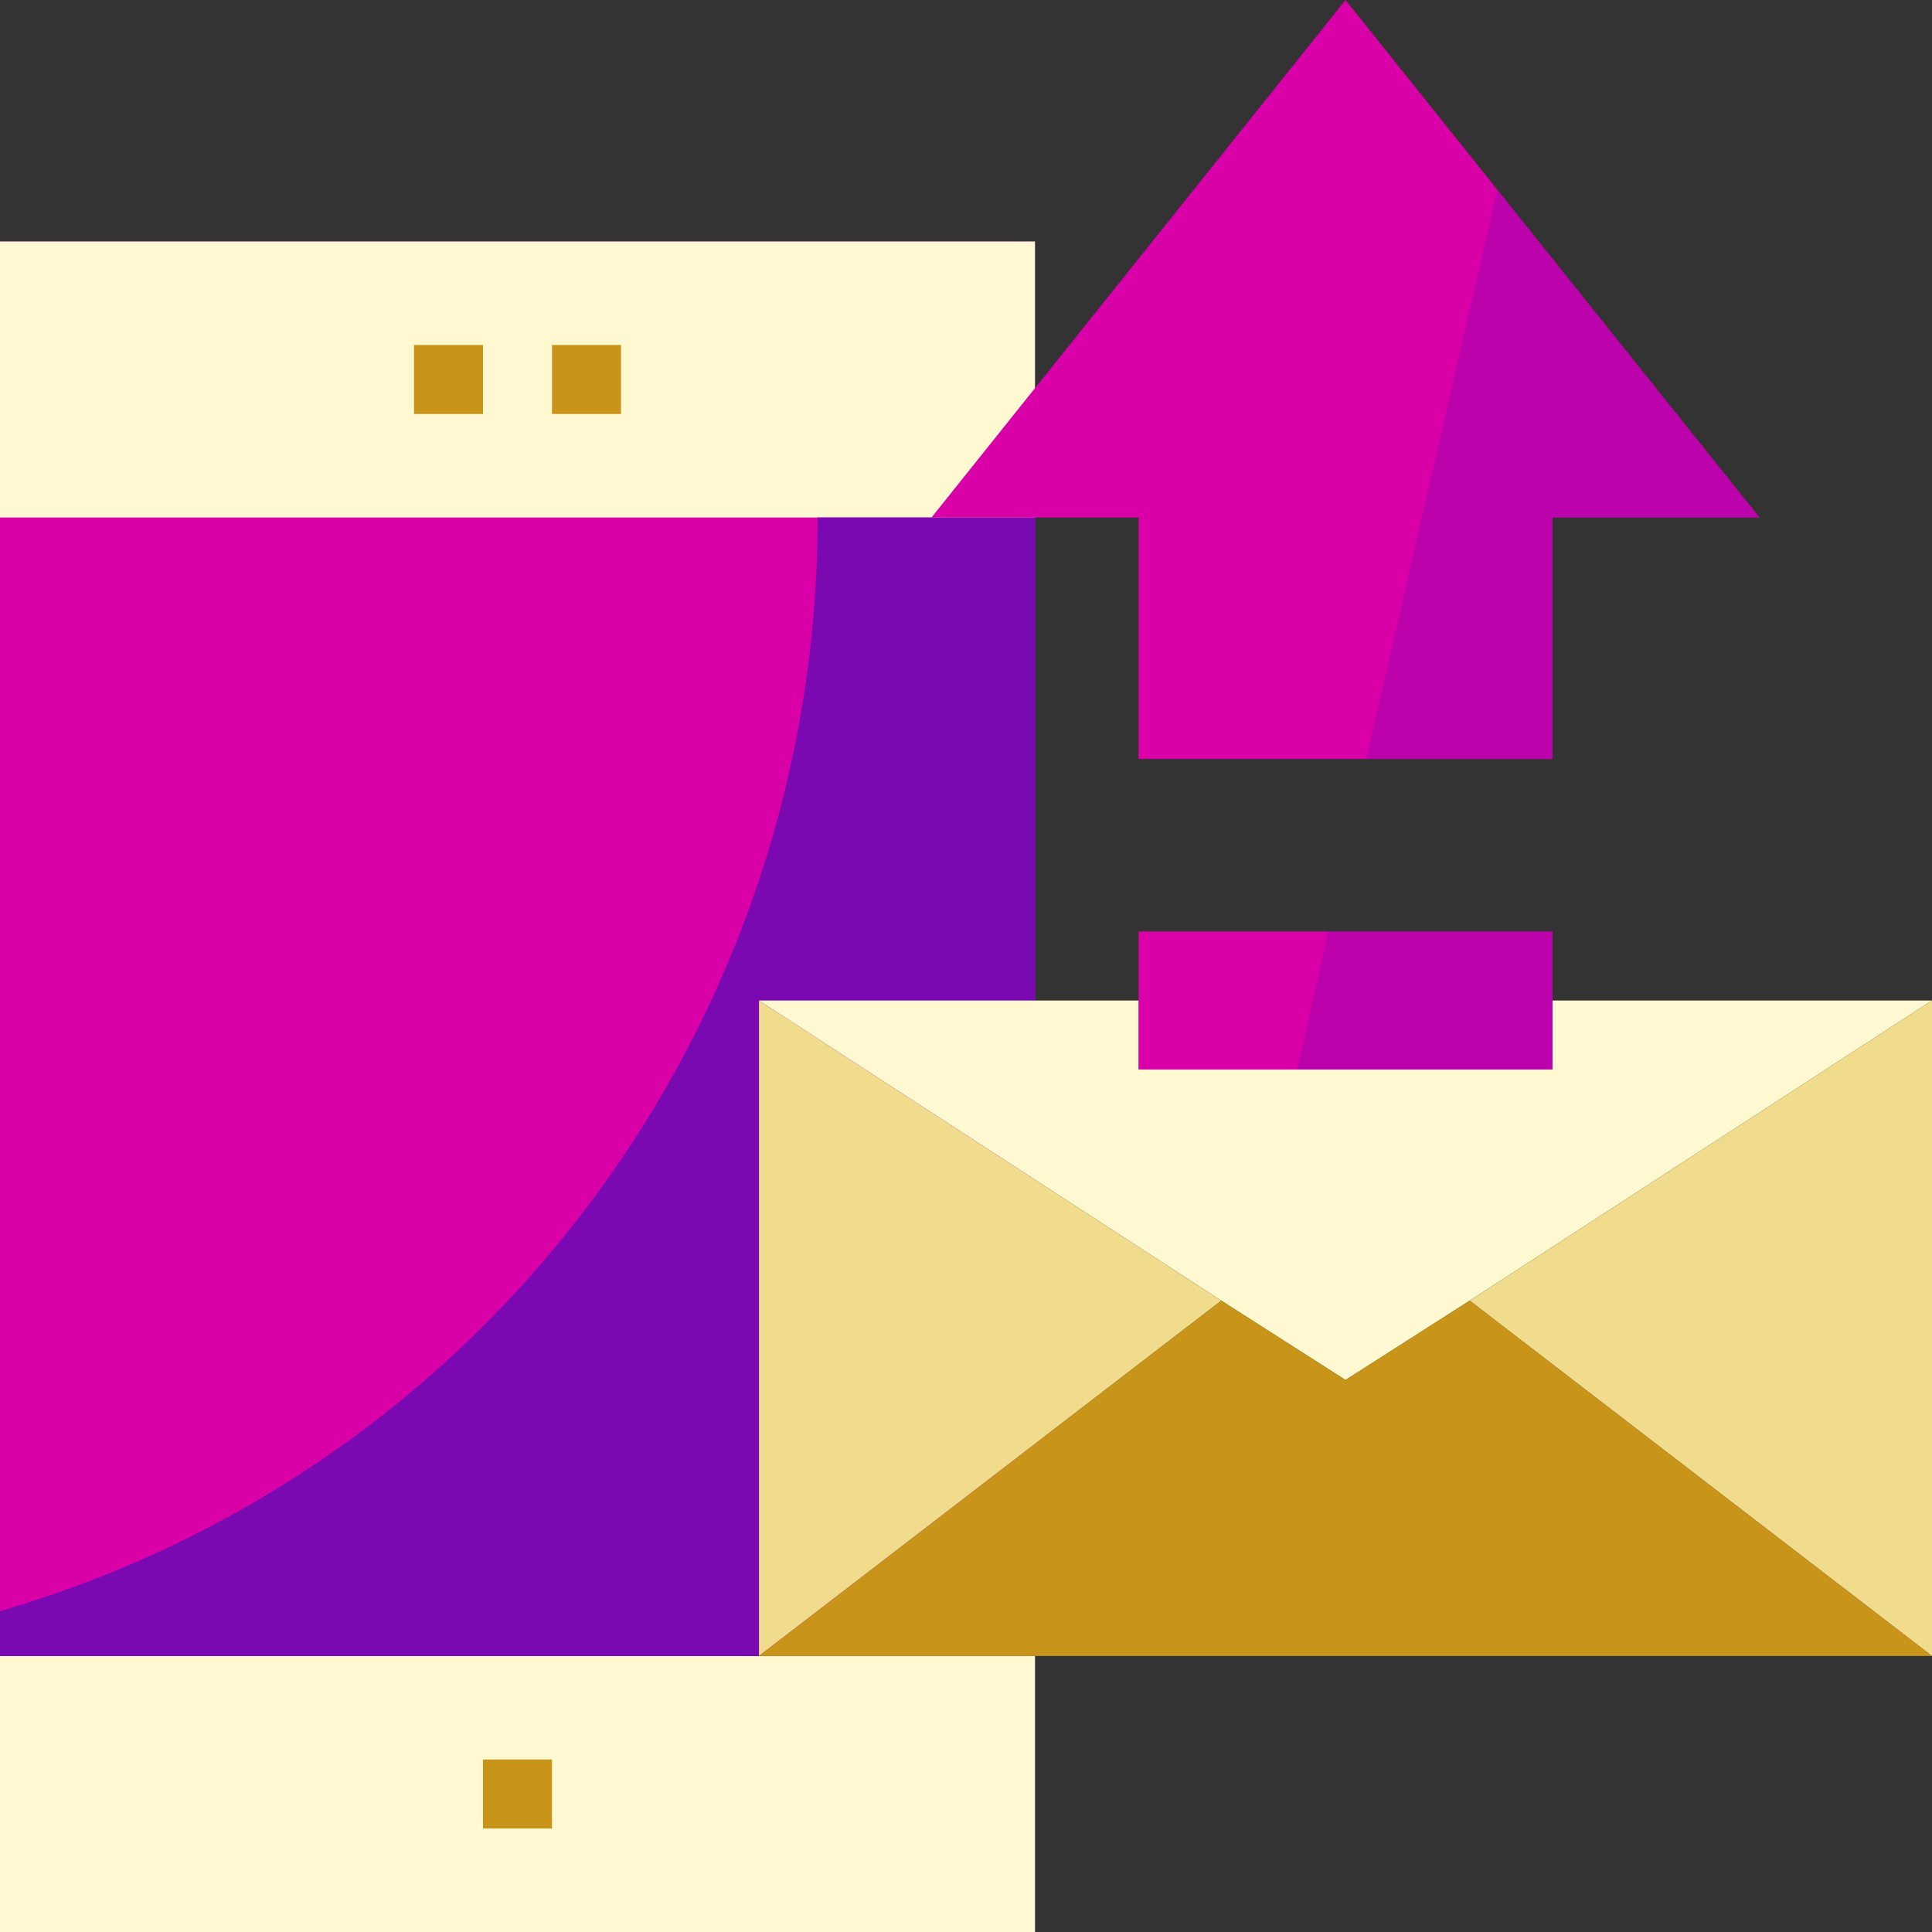
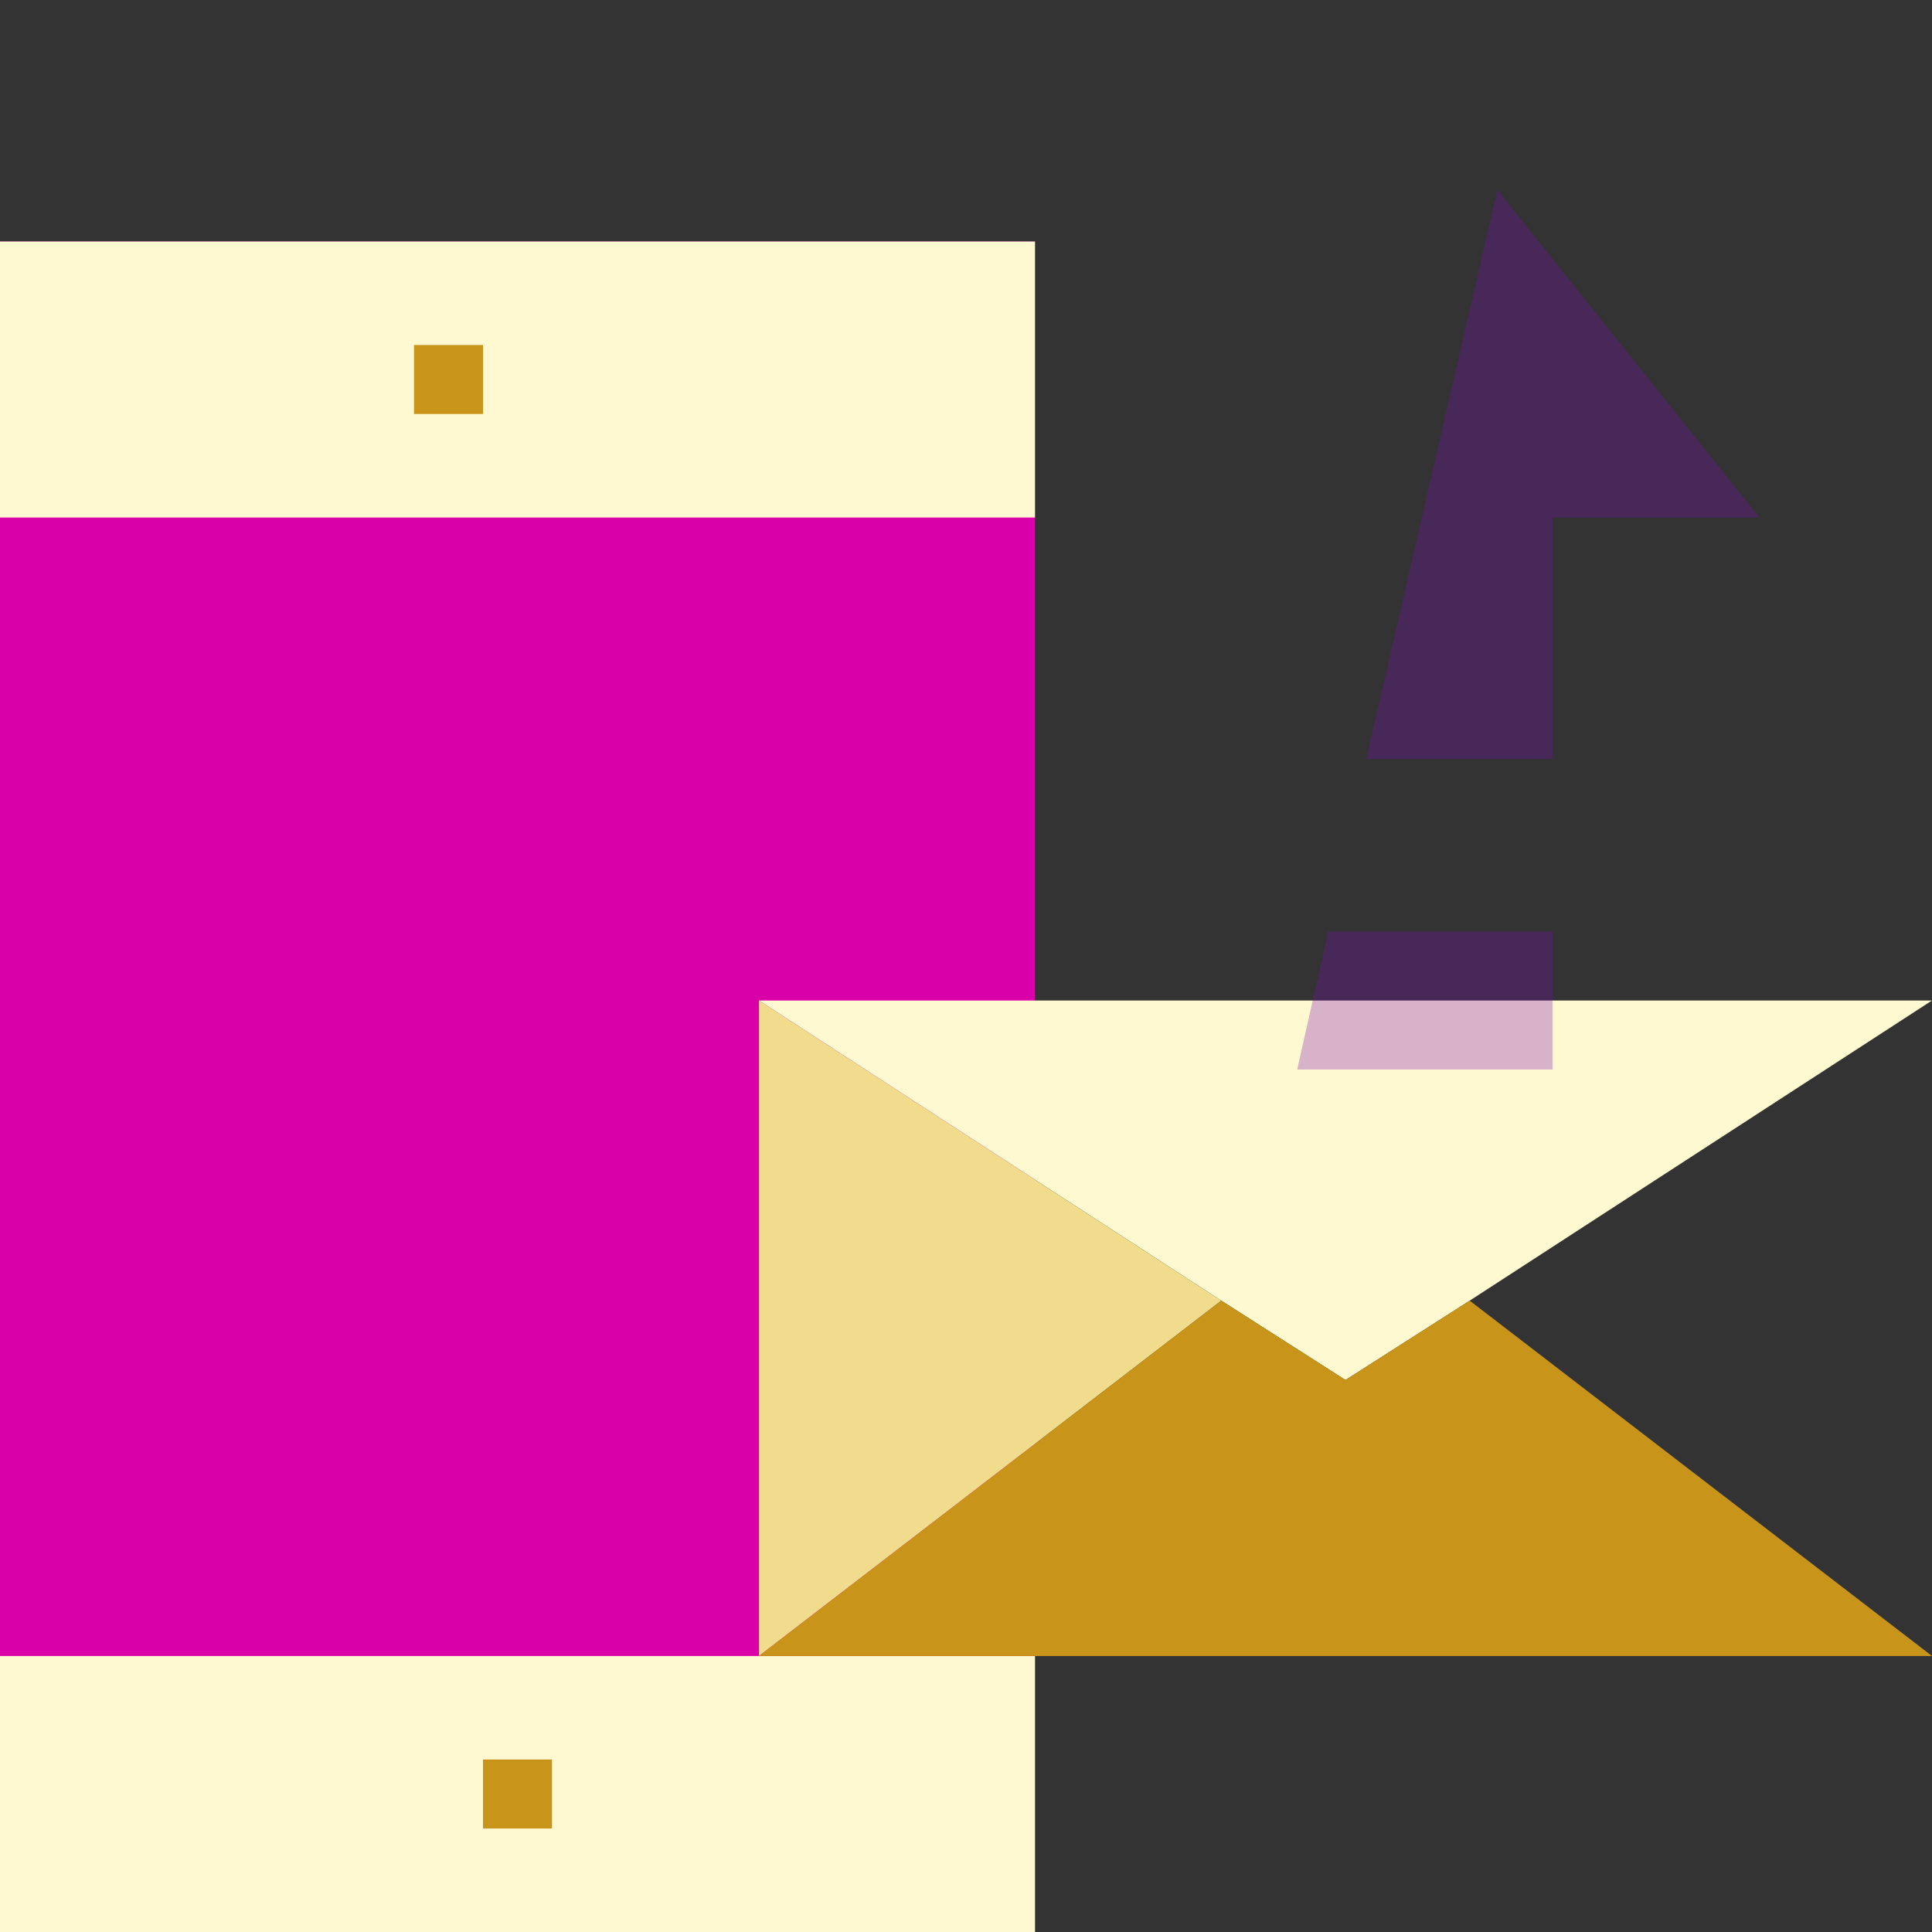
<svg xmlns="http://www.w3.org/2000/svg" id="Capa_1" x="0px" y="0px" viewBox="0 0 448 448" style="enable-background:new 0 0 448 448;" xml:space="preserve">
  <rect x="0" y="0" width="448" height="448" fill="#333333" stroke="none" />
  <style type="text/css"> .st0{fill:#D900A8;} .st1{fill:#FFF9D1;} .st2{fill:#7A09B1;} .st3{fill:#F1DC8D;} .st4{fill:#C8951A;} .st5{opacity:0.3;enable-background:new ;} </style>
  <g>
    <rect y="56" class="st0" width="240" height="392" />
  </g>
  <g>
    <rect y="56" class="st1" width="240" height="64" />
    <rect y="384" class="st1" width="240" height="64" />
  </g>
  <g>
-     <path class="st2" d="M189.6,120c0,117.6-76.8,220.8-189.6,253.6V384h240V120H189.6z" />
-   </g>
+     </g>
  <polygon class="st1" points="283.2,301.6 283.2,301.6 312,320 340.8,301.6 340.8,301.6 340.8,301.6 448,232 176,232 " />
  <g>
    <polygon class="st3" points="176,232 176,384 283.2,301.6 " />
-     <polygon class="st3" points="340.8,301.6 448,384 448,232 " />
  </g>
  <polygon class="st4" points="312,320 283.2,301.6 176,384 448,384 340.8,301.6 " />
  <g>
    <g>
-       <polygon class="st0" points="360,176 360,120 408,120 312,0 216,120 264,120 264,176 " />
-     </g>
+       </g>
    <g>
-       <rect x="264" y="216" class="st0" width="96" height="32" />
-     </g>
+       </g>
  </g>
  <g>
    <g class="st5">
      <polygon class="st2" points="347.2,44 316.8,176 360,176 360,120 408,120 " />
    </g>
    <g class="st5">
      <polygon class="st2" points="360,248 360,216 308,216 300.8,248 " />
    </g>
  </g>
  <g>
    <rect x="96" y="80" class="st4" width="16" height="16" />
    <rect x="112" y="408" class="st4" width="16" height="16" />
-     <rect x="128" y="80" class="st4" width="16" height="16" />
  </g>
</svg>